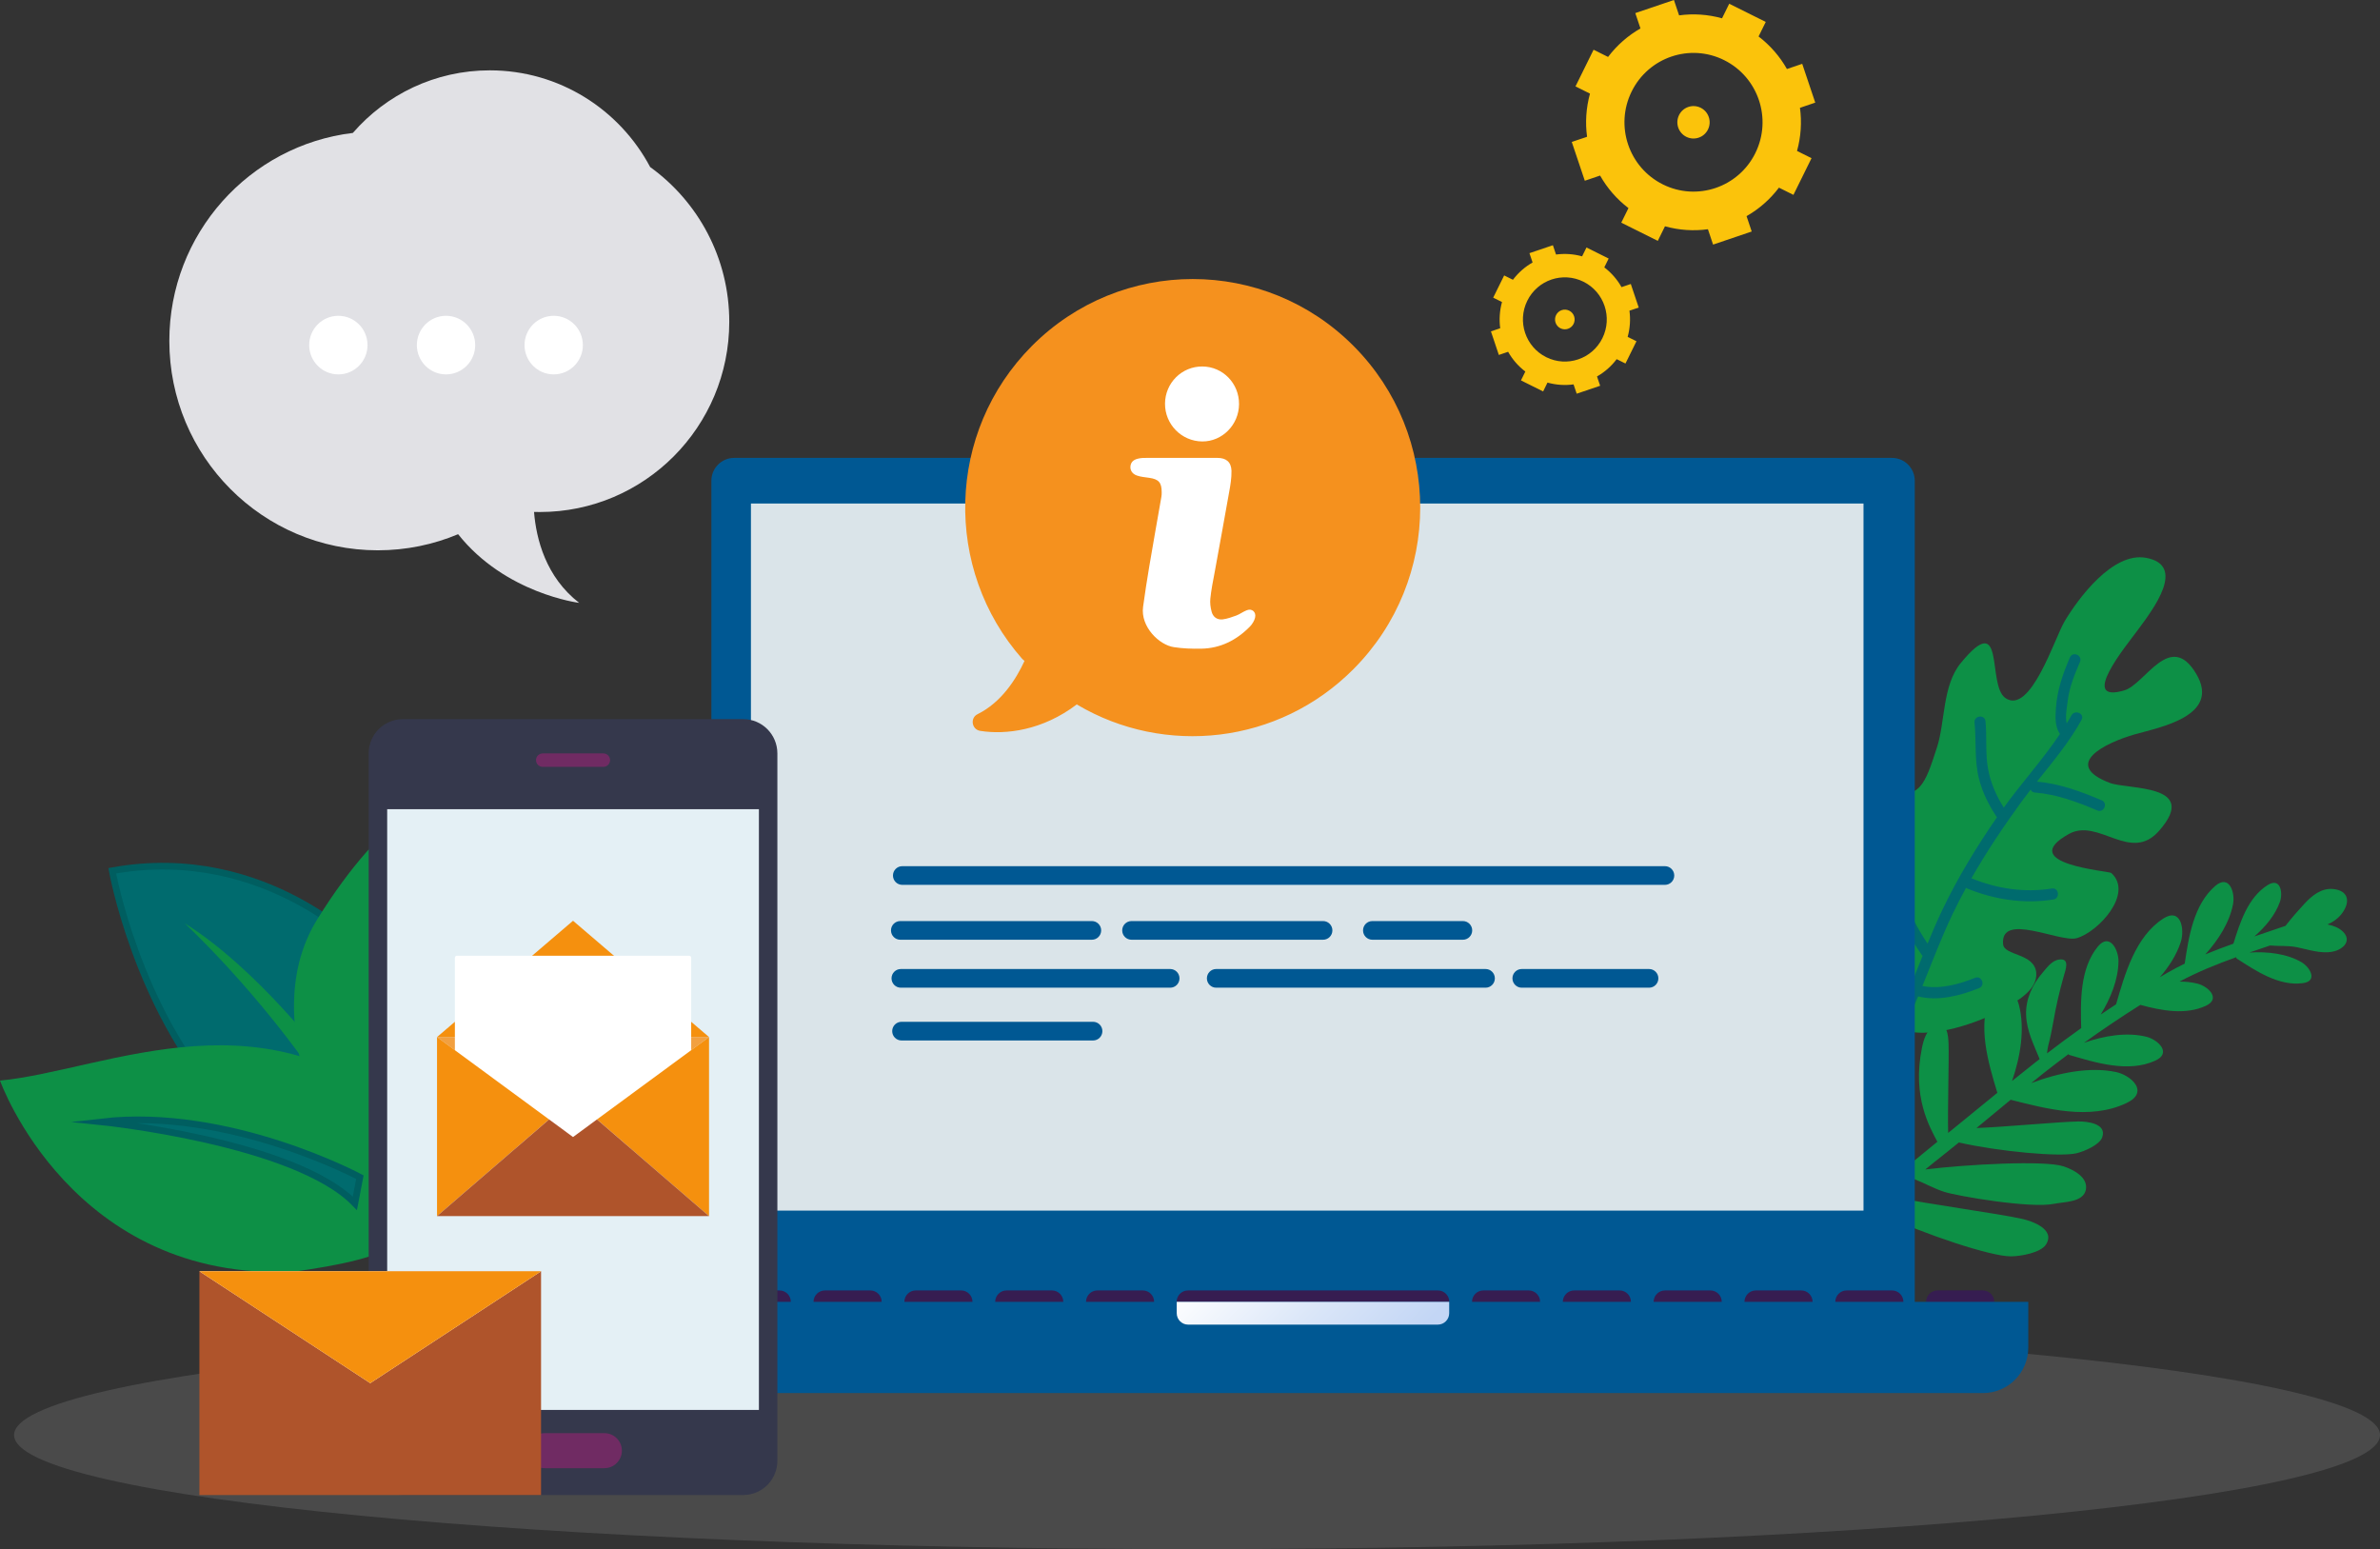
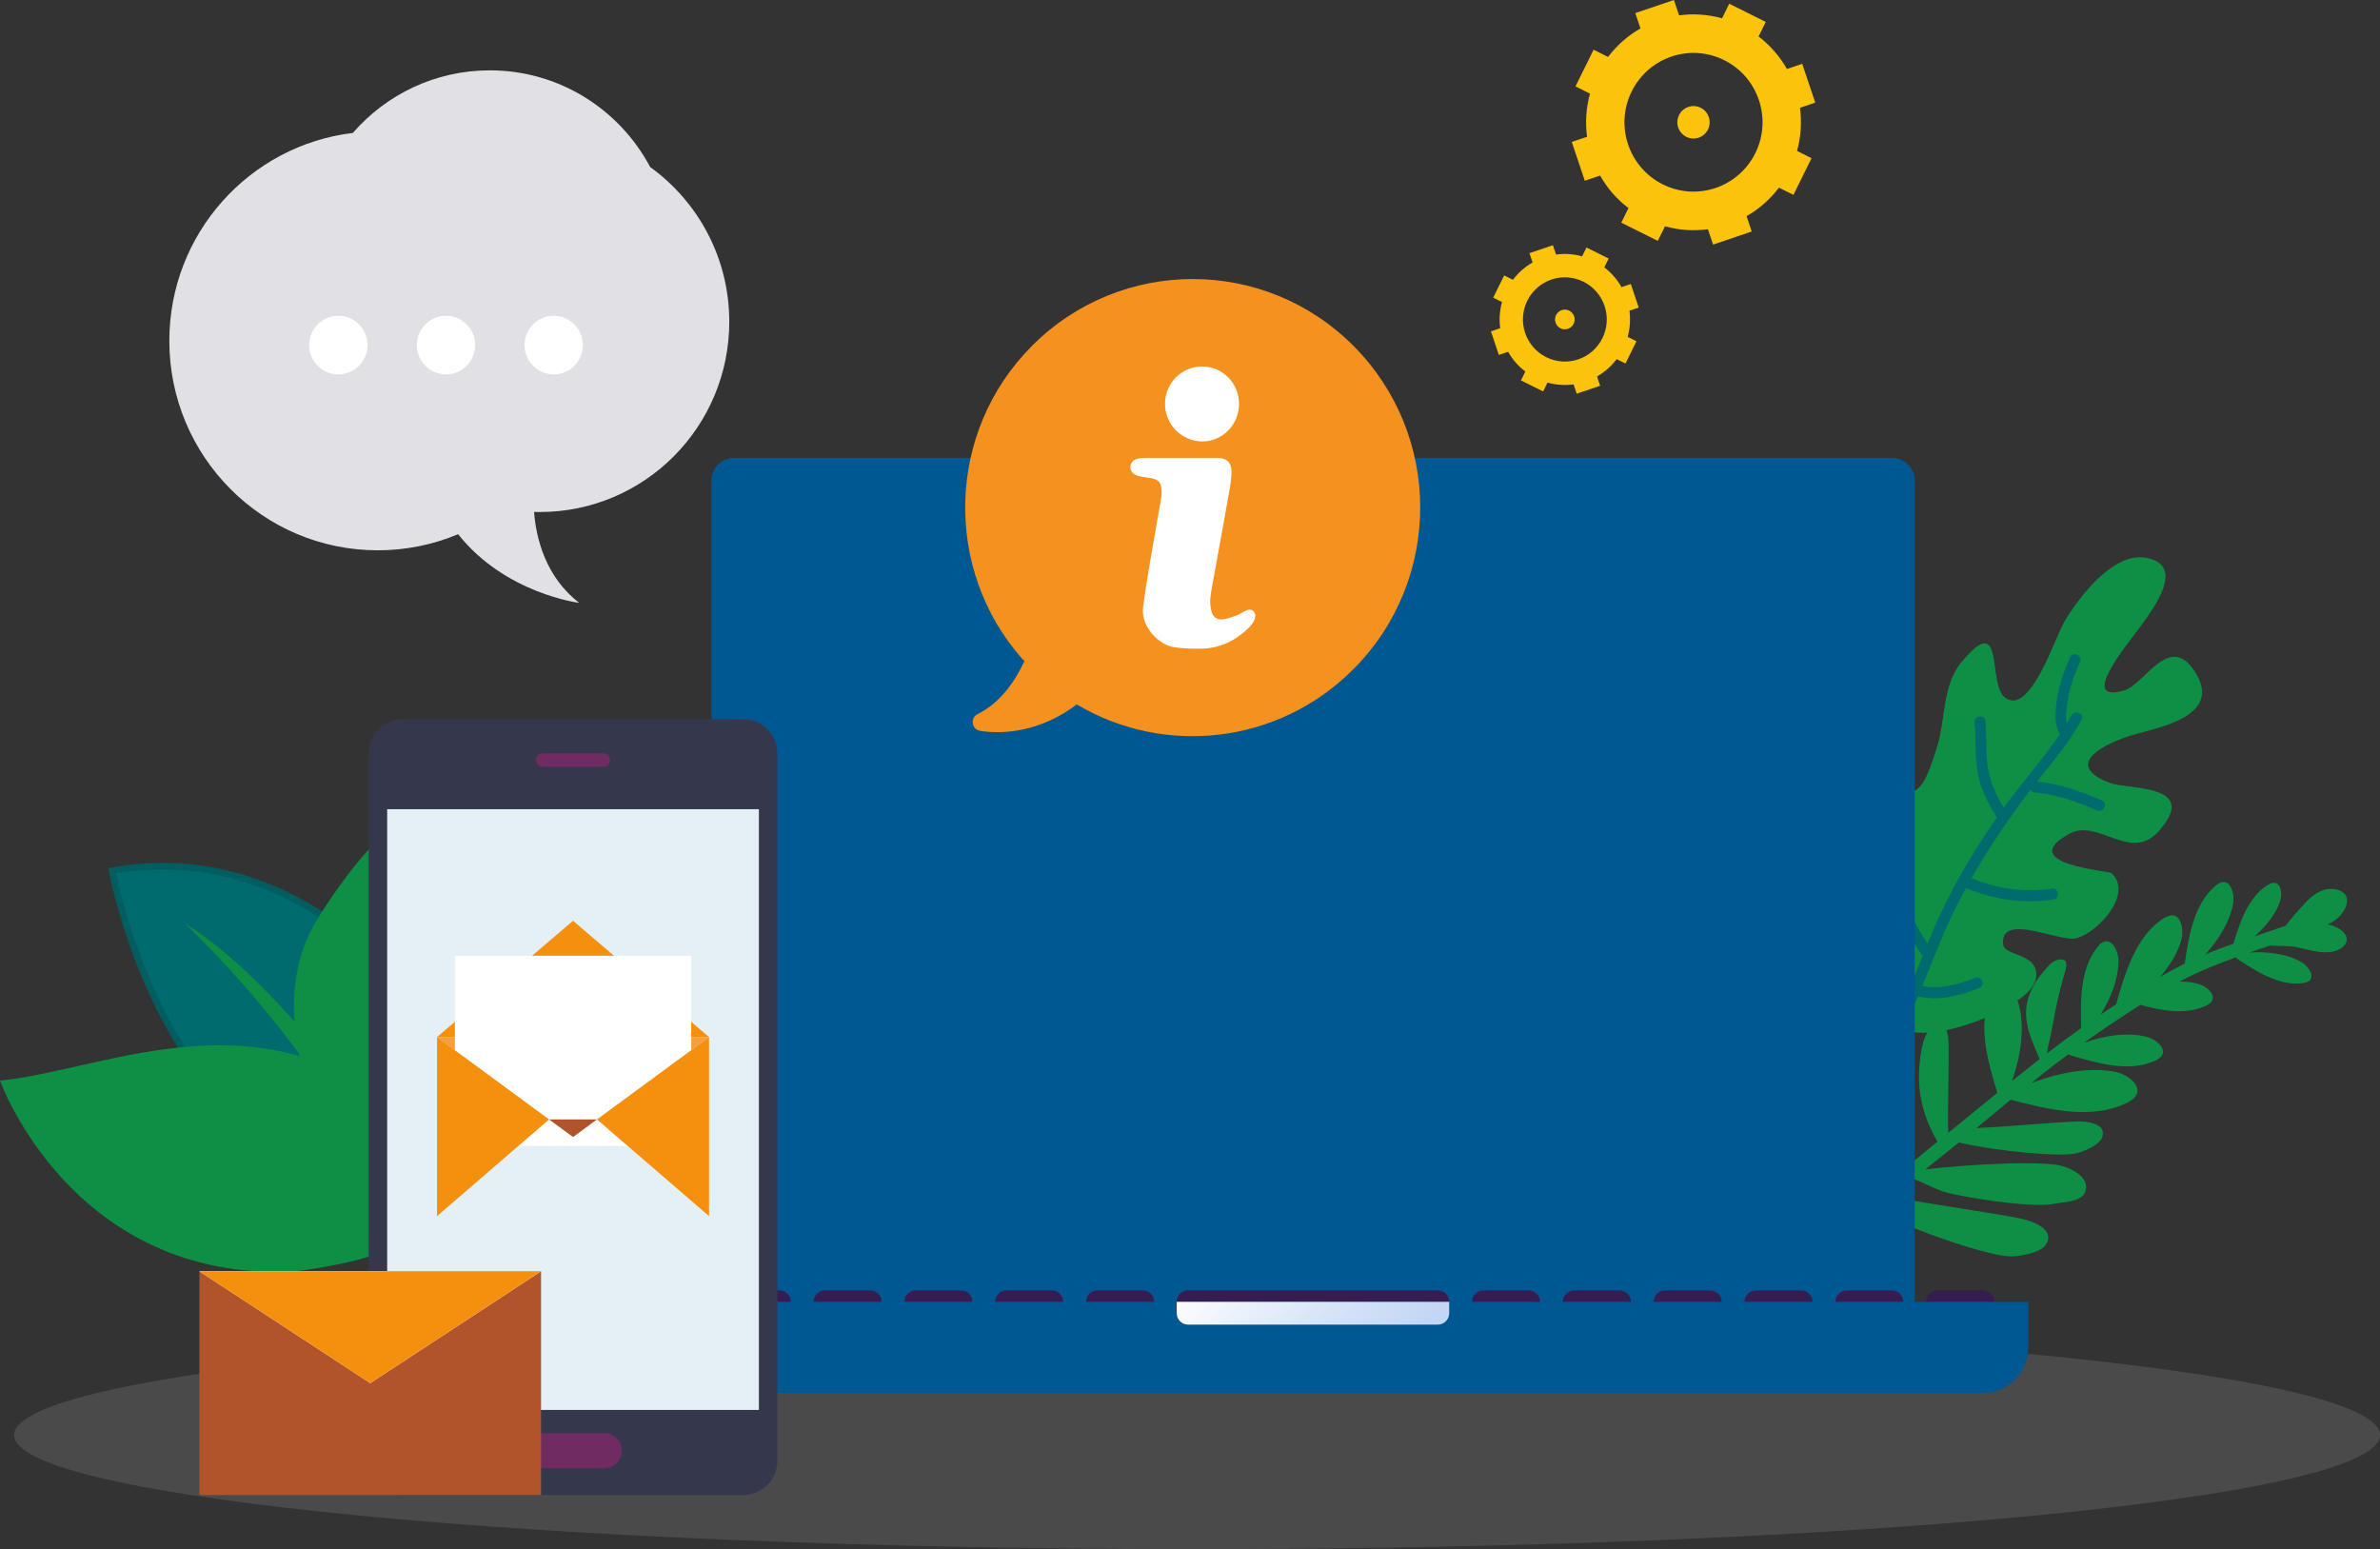
<svg xmlns="http://www.w3.org/2000/svg" width="358" height="233" viewBox="0 0 358 233" fill="none">
  <rect x="0" y="0" width="358" height="233" fill="#333333" stroke="none" />
  <g style="mix-blend-mode:multiply" opacity="0.17">
    <path d="M180.06 233C278.334 233 358.001 225.32 358.001 215.846C358.001 206.373 278.334 198.693 180.06 198.693C81.786 198.693 2.119 206.373 2.119 215.846C2.119 225.32 81.786 233 180.06 233Z" fill="#BCBEC0" />
  </g>
  <path d="M226.26 41.421L224.607 44.771L225.932 45.431C225.571 46.738 225.488 48.075 225.662 49.371L224.268 49.845L225.456 53.388L226.851 52.914C227.491 54.052 228.365 55.067 229.441 55.885L228.784 57.216L232.119 58.877L232.773 57.546C234.073 57.908 235.405 57.992 236.695 57.816L237.167 59.217L240.694 58.023L240.222 56.622C241.355 55.98 242.365 55.102 243.18 54.02L244.504 54.677L246.158 51.327L244.833 50.67C245.193 49.364 245.277 48.026 245.102 46.731L246.497 46.257L245.305 42.714L243.91 43.188C243.27 42.05 242.393 41.035 241.32 40.217L241.974 38.886L238.639 37.225L237.981 38.556C236.681 38.194 235.349 38.11 234.059 38.285L233.587 36.885L230.06 38.078L230.532 39.479C229.399 40.126 228.389 41.003 227.575 42.081L226.25 41.425L226.26 41.421ZM238.184 42.373C241.306 43.925 242.582 47.724 241.037 50.86C239.492 53.996 235.709 55.278 232.587 53.725C229.466 52.173 228.19 48.374 229.735 45.238C231.28 42.102 235.062 40.821 238.184 42.373Z" fill="#FBC30B" />
  <path d="M234.73 49.378C235.461 49.743 236.345 49.441 236.705 48.708C237.065 47.974 236.768 47.085 236.038 46.724C235.307 46.362 234.423 46.66 234.063 47.394C233.699 48.128 234 49.017 234.73 49.382V49.378Z" fill="#FBC30B" />
  <path d="M239.708 7.476L236.985 12.996L239.166 14.081C238.576 16.233 238.436 18.435 238.726 20.57L236.426 21.35L238.387 27.186L240.687 26.406C241.743 28.278 243.183 29.949 244.952 31.301L243.872 33.492L249.367 36.228L250.447 34.037C252.59 34.634 254.782 34.771 256.907 34.479L257.683 36.79L263.493 34.82L262.717 32.509C264.581 31.449 266.245 30.002 267.59 28.225L269.768 29.31L272.491 23.79L270.31 22.705C270.904 20.553 271.041 18.351 270.751 16.216L273.051 15.436L271.09 9.6L268.789 10.38C267.734 8.508 266.293 6.837 264.525 5.485L265.605 3.297L260.11 0.562L259.029 2.753C256.89 2.16 254.695 2.019 252.569 2.311L251.793 0L245.983 1.97L246.759 4.28C244.896 5.341 243.232 6.788 241.886 8.564L239.705 7.479L239.708 7.476ZM259.347 9.046C264.486 11.602 266.587 17.859 264.042 23.021C261.497 28.183 255.268 30.293 250.129 27.737C244.99 25.181 242.886 18.923 245.434 13.761C247.979 8.6 254.212 6.486 259.351 9.046H259.347Z" fill="#FBC30B" />
  <path d="M253.659 20.581C254.861 21.178 256.319 20.686 256.913 19.478C257.508 18.27 257.018 16.806 255.816 16.209C254.613 15.612 253.156 16.104 252.561 17.311C251.967 18.52 252.456 19.984 253.659 20.581Z" fill="#FBC30B" />
  <path d="M317.344 117.75C310.084 114.976 316.631 111.728 321.186 110.436C324.874 109.389 334.106 107.679 330.359 101.359C326.433 94.736 322.675 102.914 319.55 103.838C312.573 105.902 319.833 97.11 321.567 94.764C323.941 91.551 328.936 84.988 322.77 83.896C317.781 83.011 312.615 89.995 310.545 93.475C309.07 95.958 305.441 107.577 301.666 105C298.806 103.051 301.764 91.414 294.94 99.729C292.164 103.111 292.612 108.543 291.36 112.413C289.529 118.08 288.756 120.426 283.75 118.972C281.156 118.217 281.072 114.948 277.87 117.157C276.22 118.294 275.734 123.53 275.748 125.349C275.878 142.049 282.523 153.233 285.659 154.677C289.903 156.629 297.793 153.809 301.425 151.713C303.228 150.67 306.521 148.949 306.291 146.312C306.032 143.349 301.477 143.777 301.309 142.035C300.83 137.102 309.867 141.814 312.37 141.112C315.61 140.202 320.98 134.384 317.579 131.308C317.229 130.992 303.103 129.963 311.185 125.447C315.659 122.947 320.456 129.886 324.773 124.959C330.985 117.869 320.071 118.796 317.348 117.754L317.344 117.75Z" fill="#0D9046" />
  <path d="M316.138 120.377C313.02 119.053 309.794 117.859 306.396 117.567C308.787 114.569 311.29 111.598 313.108 108.266C313.621 107.328 312.094 106.678 311.583 107.609C311.363 108.016 311.115 108.41 310.874 108.806C310.612 107.788 310.926 106.268 311.021 105.456C311.265 103.36 312.052 101.474 312.873 99.55C313.293 98.563 311.769 97.907 311.349 98.894C310.283 101.39 309.444 103.771 309.255 106.499C309.164 107.841 309.084 109.294 309.856 110.401C307.287 114.232 304.088 117.757 301.407 121.472C300.261 119.65 299.422 117.75 299.034 115.591C298.611 113.238 298.897 110.847 298.656 108.48C298.548 107.412 296.901 107.619 297.01 108.687C297.3 111.535 296.968 114.33 297.681 117.139C298.219 119.257 299.18 121.125 300.376 122.933C297.296 127.407 294.451 132.056 292.116 136.965C291.339 138.594 290.63 140.259 289.945 141.93C288.4 139.609 287.117 137.186 286.225 134.517C285.729 133.032 285.18 131.459 284.981 129.907C284.83 128.73 284.953 127.617 284.491 126.501C284.082 125.51 282.541 126.128 282.953 127.119C283.519 128.488 283.327 130.268 283.687 131.733C284.033 133.144 284.463 134.545 284.949 135.915C285.949 138.717 287.417 141.256 289.113 143.686C289.137 143.721 289.169 143.735 289.197 143.767C288.039 146.656 286.907 149.557 285.617 152.384C285.516 152.464 285.421 152.566 285.362 152.721C285.236 153.037 284.995 153.476 284.911 153.862C282.607 159.702 280.289 165.534 278.063 171.402C277.682 172.399 279.206 173.063 279.587 172.058C281.807 166.212 284.117 160.397 286.414 154.578C286.428 154.554 286.449 154.54 286.459 154.512C287.197 152.988 287.872 151.436 288.522 149.869C291.539 150.638 294.891 149.754 297.705 148.619C298.698 148.219 298.079 146.674 297.09 147.074C294.643 148.061 291.811 148.83 289.169 148.307C290.619 144.729 291.986 141.108 293.64 137.625C294.297 136.238 295 134.876 295.737 133.531C295.793 133.569 295.835 133.615 295.905 133.643C300.019 135.321 304.456 135.992 308.86 135.297C309.912 135.132 309.713 133.478 308.654 133.643C304.529 134.293 300.414 133.685 296.559 132.112C296.552 132.112 296.545 132.112 296.538 132.108C298.803 128.137 301.355 124.334 304.036 120.637C304.494 120.008 304.969 119.386 305.452 118.765C305.546 118.993 305.738 119.179 306.071 119.204C309.367 119.467 312.461 120.622 315.485 121.904C316.467 122.322 317.121 120.791 316.138 120.373V120.377Z" fill="#006B6E" />
  <path d="M272.794 190.687C277.027 186.125 280.646 181.269 285.131 177.041C281.254 170.875 279.737 159.301 280.722 158.093C282.935 155.375 285.732 159.61 286.284 161.672C287.28 165.401 286.746 173.2 286.099 176.153C286.63 175.675 287.172 175.205 287.735 174.748C288.965 173.747 290.196 172.74 291.423 171.732C290.276 169.548 287.602 165.021 289.091 157.651C289.339 156.415 289.787 154.793 291.098 154.315C292.919 153.651 293.052 155.699 293.101 156.998C293.185 159.221 292.951 166.854 293.041 170.408C295.502 168.392 297.967 166.373 300.442 164.372C299.054 159.8 297.394 154.252 299.432 149.603C300.764 146.565 303.144 149.097 303.676 151.106C304.623 154.705 303.924 158.922 302.648 162.595C303.819 161.654 304.986 160.716 306.165 159.789C306.374 159.624 306.588 159.463 306.801 159.298C305.927 157.11 304.854 155.098 304.766 152.658C304.682 150.256 305.724 148.068 307.262 146.284C307.94 145.498 308.653 144.448 309.79 144.318C311.38 144.132 310.712 145.842 310.415 146.885C309.779 149.104 309.258 151.4 308.867 153.665C308.65 154.915 308.409 156.081 308.094 157.272C308.014 157.577 307.961 158.006 307.912 158.441C309.601 157.145 311.314 155.874 313.055 154.638C312.946 150.603 312.845 145.719 315.537 142.401C317.305 140.223 318.679 142.825 318.662 144.585C318.634 147.313 317.494 150.14 315.981 152.605C316.75 152.082 317.522 151.566 318.302 151.056C319.623 146.516 321.193 140.87 325.402 138.162C328.079 136.438 328.656 139.809 328.02 141.73C327.391 143.626 326.262 145.399 324.877 146.987C325.248 146.769 325.615 146.548 325.982 146.337C326.852 145.835 327.733 145.375 328.625 144.939C329.223 140.936 329.96 136.076 333.204 133.267C335.323 131.434 336.224 134.236 335.899 135.968C335.386 138.71 333.708 141.354 331.729 143.549C333.12 142.973 334.529 142.443 335.948 141.937C336.931 138.784 338.14 134.974 341.105 133.123C343.048 131.908 343.426 134.293 342.947 135.648C342.251 137.618 340.779 139.395 339.098 140.852C340.661 140.325 342.227 139.802 343.789 139.258C344.695 138.074 345.736 136.898 346.666 135.897C347.767 134.714 349.169 133.566 350.896 133.713C353.172 133.91 353.616 135.525 352.34 137.305C351.756 138.12 350.98 138.657 350.103 139.047C350.987 139.212 351.809 139.553 352.357 140.065C353.854 141.47 352.483 142.829 350.858 143.142C349.05 143.489 347.187 142.804 345.432 142.46C344.132 142.204 342.758 142.334 341.458 142.214C340.419 142.566 339.385 142.913 338.353 143.271C341.045 143.103 344.003 143.426 346.226 144.746C347.46 145.48 348.69 147.552 346.422 147.871C342.783 148.384 339.252 145.982 336.406 144.146L336.375 143.97C333.473 145.013 330.614 146.165 327.845 147.64C328.775 147.64 329.687 147.735 330.554 147.952C332.134 148.353 334.145 150.214 331.771 151.299C328.726 152.689 325.153 152.018 321.955 151.144C319.074 152.956 316.246 154.859 313.478 156.847C316.498 155.783 319.931 155.2 322.888 155.948C324.584 156.376 326.737 158.374 324.196 159.533C320.116 161.398 315.156 159.814 311.195 158.655L311.142 158.55C309.86 159.505 308.587 160.474 307.336 161.461C306.731 161.938 306.137 162.43 305.535 162.911C309.664 161.352 314.338 160.407 318.295 161.247C320.56 161.728 323.364 164.249 319.878 165.906C314.303 168.558 307.72 166.742 302.445 165.418C300.729 166.833 299.012 168.252 297.299 169.667C301.396 169.523 309.874 168.716 312.632 168.68C313.922 168.666 316.945 168.972 316.218 171.058C315.816 172.213 313.485 173.193 312.362 173.46C309.863 174.06 300.662 173.2 294.65 171.841C293.426 172.834 292.199 173.828 290.954 174.801C290.493 175.163 290.046 175.528 289.602 175.9C295.649 175.152 307.542 174.485 310.405 175.433C311.863 175.914 314.121 177.076 313.757 178.941C313.383 180.872 310.44 180.76 308.93 181.072C305.451 181.789 294.436 179.91 292.451 179.267C290.913 178.772 289.423 177.923 287.941 177.35C286.959 178.242 286.015 179.155 285.099 180.089C289.853 181.076 300.732 182.561 304.133 183.323C305.682 183.671 309.213 184.889 307.762 187.182C306.958 188.45 303.892 188.966 302.473 188.97C299.47 188.98 289.609 185.715 282.785 182.537C279.964 185.616 277.297 188.833 274.36 191.997C273.472 192.952 271.91 191.652 272.801 190.694L272.794 190.687Z" fill="#0D9046" />
  <path d="M55.156 143.113C55.156 143.113 40.086 126.775 16.885 130.971C16.885 130.971 20.499 151.351 33.374 165.692C46.249 180.033 55.156 143.113 55.156 143.113Z" fill="#006B6E" stroke="#005E60" stroke-miterlimit="10" />
  <path d="M48.686 158.929C48.686 158.929 38.482 145.512 27.768 138.868C27.768 138.868 38.867 149.076 48.711 163.775L48.686 158.926V158.929Z" fill="#0D9046" />
  <path d="M53.135 178.165C53.135 178.165 37.415 154.898 47.731 138.261C58.047 121.623 66.436 119.313 66.436 119.313C66.436 119.313 85.901 152.622 67.618 178.088L53.139 178.165H53.135Z" fill="#0D9046" />
  <path d="M55.842 174.955C55.842 174.955 66.186 148.633 63.962 124.496C63.962 124.496 69.43 150.586 58.041 175.394L55.842 174.955Z" fill="#3C9192" />
  <path d="M62.861 169.832C41.114 147.812 16.091 161.004 0 162.532C0 162.532 10.819 192.892 44.309 191.259C57.016 189.426 71.044 186.726 62.861 169.832Z" fill="#0D9046" />
-   <path d="M54.131 177.059C54.131 177.059 34.516 166.531 15.31 168.737C15.31 168.737 44.427 171.735 53.379 180.995L54.131 177.059Z" fill="#006B6E" stroke="#005E60" stroke-miterlimit="10" />
  <path d="M284.604 68.874H110.421C108.544 68.874 107.006 70.415 107.006 72.305V199.241H288.019V72.305C288.019 70.415 286.481 68.874 284.604 68.874Z" fill="#005893" />
-   <path d="M112.957 75.735H280.309V182.087H112.957V75.735Z" fill="#DAE4E9" />
  <path d="M103.589 197.524H96.759C95.815 197.524 95.053 196.755 95.053 195.81C95.053 194.865 95.818 194.096 96.759 194.096H103.589C104.533 194.096 105.299 194.865 105.299 195.81C105.299 196.755 104.533 197.524 103.589 197.524Z" fill="#361D51" />
  <path d="M117.251 197.524H110.42C109.477 197.524 108.711 196.755 108.711 195.81C108.711 194.865 109.477 194.096 110.42 194.096H117.251C118.195 194.096 118.957 194.865 118.957 195.81C118.957 196.755 118.191 197.524 117.251 197.524Z" fill="#361D51" />
  <path d="M130.911 197.524H124.081C123.137 197.524 122.371 196.755 122.371 195.81C122.371 194.865 123.137 194.096 124.081 194.096H130.911C131.855 194.096 132.621 194.865 132.621 195.81C132.621 196.755 131.855 197.524 130.911 197.524Z" fill="#361D51" />
  <path d="M144.574 197.524H137.743C136.799 197.524 136.037 196.755 136.037 195.81C136.037 194.865 136.803 194.096 137.743 194.096H144.574C145.518 194.096 146.28 194.865 146.28 195.81C146.28 196.755 145.514 197.524 144.574 197.524Z" fill="#361D51" />
  <path d="M158.234 197.524H151.403C150.459 197.524 149.697 196.755 149.697 195.81C149.697 194.865 150.463 194.096 151.403 194.096H158.234C159.178 194.096 159.94 194.865 159.94 195.81C159.94 196.755 159.174 197.524 158.234 197.524Z" fill="#361D51" />
  <path d="M171.896 197.524H165.065C164.121 197.524 163.359 196.755 163.359 195.81C163.359 194.865 164.125 194.096 165.065 194.096H171.896C172.84 194.096 173.602 194.865 173.602 195.81C173.602 196.755 172.836 197.524 171.896 197.524Z" fill="#361D51" />
  <path d="M229.957 197.524H223.126C222.182 197.524 221.42 196.755 221.42 195.81C221.42 194.865 222.185 194.096 223.126 194.096H229.957C230.9 194.096 231.662 194.865 231.662 195.81C231.662 196.755 230.897 197.524 229.957 197.524Z" fill="#361D51" />
  <path d="M216.296 197.524H178.696C177.752 197.524 176.99 196.755 176.99 195.81C176.99 194.865 177.752 194.096 178.696 194.096H216.296C217.24 194.096 218.002 194.865 218.002 195.81C218.002 196.755 217.237 197.524 216.296 197.524Z" fill="#361D51" />
  <path d="M243.619 197.524H236.788C235.844 197.524 235.082 196.755 235.082 195.81C235.082 194.865 235.848 194.096 236.788 194.096H243.619C244.563 194.096 245.325 194.865 245.325 195.81C245.325 196.755 244.559 197.524 243.619 197.524Z" fill="#361D51" />
  <path d="M257.28 197.524H250.45C249.506 197.524 248.74 196.755 248.74 195.81C248.74 194.865 249.506 194.096 250.45 194.096H257.28C258.224 194.096 258.986 194.865 258.986 195.81C258.986 196.755 258.221 197.524 257.28 197.524Z" fill="#361D51" />
  <path d="M270.941 197.524H264.11C263.166 197.524 262.404 196.755 262.404 195.81C262.404 194.865 263.17 194.096 264.11 194.096H270.941C271.885 194.096 272.647 194.865 272.647 195.81C272.647 196.755 271.881 197.524 270.941 197.524Z" fill="#361D51" />
  <path d="M284.603 197.524H277.772C276.828 197.524 276.066 196.755 276.066 195.81C276.066 194.865 276.832 194.096 277.772 194.096H284.603C285.547 194.096 286.309 194.865 286.309 195.81C286.309 196.755 285.543 197.524 284.603 197.524Z" fill="#361D51" />
  <path d="M298.265 197.524H291.434C290.49 197.524 289.725 196.755 289.725 195.81C289.725 194.865 290.49 194.096 291.434 194.096H298.265C299.209 194.096 299.974 194.865 299.974 195.81C299.974 196.755 299.209 197.524 298.265 197.524Z" fill="#361D51" />
  <path d="M305.095 195.81V202.671C305.095 206.474 302.053 209.533 298.264 209.533H96.758C92.972 209.533 89.928 206.474 89.928 202.671V195.81H305.095Z" fill="#005893" />
  <path d="M216.282 195.81H177.004V197.524C177.004 198.468 177.773 199.237 178.71 199.237H216.282C217.223 199.237 217.988 198.465 217.988 197.524V195.81H216.282Z" fill="url(#paint0_linear_31_8018)" />
  <path d="M203.607 52.04C190.239 38.612 168.58 38.612 155.212 52.04C142.34 64.969 141.865 85.613 153.768 99.111L154.107 99.406C152.821 102.219 150.583 105.667 147.06 107.412C145.885 107.978 146.158 109.726 147.444 109.93C151.307 110.541 156.837 109.863 161.987 105.938L162.053 106.004C175.173 113.761 192.316 111.97 203.582 100.649C216.975 87.221 216.975 65.464 203.603 52.036L203.607 52.04Z" fill="#F5911E" />
  <path d="M188.792 92.896C188.68 93.374 188.362 93.872 188.022 94.234C185.991 96.299 183.572 97.524 180.66 97.57C179.304 97.591 177.927 97.549 176.595 97.341C174.358 97.025 171.537 94.255 171.942 91.284C172.215 89.265 172.529 87.246 172.868 85.227C173.456 81.733 174.088 78.218 174.697 74.724C174.742 74.496 174.742 74.271 174.742 74.043C174.742 72.568 174.291 72.069 172.844 71.866C172.236 71.774 171.578 71.729 171.016 71.525C170.292 71.276 169.977 70.707 170.044 70.117C170.11 69.506 170.495 69.12 171.285 68.962C171.69 68.871 172.12 68.871 172.55 68.871H183.118C184.429 68.871 185.194 69.481 185.24 70.798C185.261 71.887 185.083 72.975 184.88 74.064C184.181 78.056 183.436 82.049 182.712 86.063C182.464 87.379 182.192 88.717 182.059 90.034C181.992 90.67 182.08 91.351 182.241 91.962C182.443 92.801 183.076 93.254 183.911 93.163C184.611 93.072 185.313 92.822 185.988 92.573C186.53 92.369 187.005 91.983 187.568 91.779C188.313 91.484 188.991 92.053 188.788 92.892L188.792 92.896Z" fill="white" />
  <path d="M180.867 55.123C183.94 55.144 186.401 57.665 186.376 60.794C186.355 63.902 183.845 66.419 180.843 66.398C177.724 66.377 175.218 63.814 175.242 60.703C175.263 57.595 177.773 55.099 180.867 55.123Z" fill="white" />
  <path d="M111.802 108.167H60.589C57.755 108.167 55.457 110.475 55.457 113.322V219.713C55.457 222.56 57.755 224.867 60.589 224.867H111.802C114.636 224.867 116.933 222.56 116.933 219.713V113.322C116.933 110.475 114.636 108.167 111.802 108.167Z" fill="#35384C" />
  <path d="M114.155 121.711H58.24V212.068H114.155V121.711Z" fill="#E4F0F5" />
  <path d="M81.934 220.829H90.922C92.362 220.829 93.544 219.646 93.544 218.196C93.544 216.749 92.366 215.562 90.922 215.562H81.934C80.494 215.562 79.312 216.745 79.312 218.196C79.312 219.642 80.491 220.829 81.934 220.829Z" fill="#702B63" />
  <path d="M81.634 115.345H90.761C91.317 115.345 91.768 114.892 91.768 114.333C91.768 113.775 91.317 113.322 90.761 113.322H81.634C81.078 113.322 80.627 113.775 80.627 114.333C80.627 114.892 81.078 115.345 81.634 115.345Z" fill="#702B63" />
  <path d="M81.385 191.214H29.994V224.871H81.385V191.214Z" fill="#AF542B" />
  <path d="M29.994 191.214L55.691 208.041L81.389 191.214H29.994Z" fill="white" />
  <path d="M29.994 191.214L55.691 208.041L81.389 191.214H29.994Z" fill="#F5900E" />
  <path d="M106.653 155.986L86.195 171.023L65.738 155.986H106.653Z" fill="url(#paint1_linear_31_8018)" />
  <path d="M86.195 138.492L65.738 155.986H106.653L86.195 138.492Z" fill="#F5900E" />
  <path d="M86.196 143.756H103.699C103.846 143.756 103.969 143.893 103.969 144.065V172.066C103.969 172.234 103.85 172.375 103.699 172.375H86.196H68.693C68.546 172.375 68.424 172.238 68.424 172.066V144.065C68.424 143.896 68.543 143.756 68.693 143.756H86.196Z" fill="white" />
  <path d="M65.738 182.916V155.986L82.595 168.375L65.738 182.916Z" fill="#F5900E" />
  <path d="M106.653 182.916V155.986L89.797 168.375L106.653 182.916Z" fill="#F5900E" />
-   <path d="M82.595 168.375L86.195 171.023L89.796 168.375L106.653 182.916H65.738L82.595 168.375Z" fill="#AF542B" />
+   <path d="M82.595 168.375L86.195 171.023L89.796 168.375H65.738L82.595 168.375Z" fill="#AF542B" />
  <path d="M250.442 133.092H135.719C134.946 133.092 134.32 132.463 134.32 131.687C134.32 130.911 134.946 130.283 135.719 130.283H250.442C251.215 130.283 251.841 130.911 251.841 131.687C251.841 132.463 251.215 133.092 250.442 133.092Z" fill="#005893" />
  <path d="M164.241 141.347H135.422C134.649 141.347 134.023 140.719 134.023 139.943C134.023 139.167 134.649 138.538 135.422 138.538H164.241C165.013 138.538 165.639 139.167 165.639 139.943C165.639 140.719 165.013 141.347 164.241 141.347Z" fill="#005893" />
  <path d="M199.02 141.347H170.201C169.428 141.347 168.803 140.719 168.803 139.943C168.803 139.167 169.428 138.538 170.201 138.538H199.02C199.793 138.538 200.418 139.167 200.418 139.943C200.418 140.719 199.793 141.347 199.02 141.347Z" fill="#005893" />
  <path d="M220.051 141.347H206.428C205.655 141.347 205.029 140.719 205.029 139.943C205.029 139.167 205.655 138.538 206.428 138.538H220.051C220.823 138.538 221.449 139.167 221.449 139.943C221.449 140.719 220.823 141.347 220.051 141.347Z" fill="#005893" />
  <path d="M176.021 148.56H135.502C134.729 148.56 134.104 147.931 134.104 147.155C134.104 146.379 134.729 145.751 135.502 145.751H176.021C176.794 145.751 177.419 146.379 177.419 147.155C177.419 147.931 176.794 148.56 176.021 148.56Z" fill="#005893" />
  <path d="M223.459 148.56H182.939C182.167 148.56 181.541 147.931 181.541 147.155C181.541 146.379 182.167 145.751 182.939 145.751H223.459C224.231 145.751 224.857 146.379 224.857 147.155C224.857 147.931 224.231 148.56 223.459 148.56Z" fill="#005893" />
  <path d="M248.053 148.56H228.9C228.128 148.56 227.502 147.931 227.502 147.155C227.502 146.379 228.128 145.751 228.9 145.751H248.053C248.826 145.751 249.452 146.379 249.452 147.155C249.452 147.931 248.826 148.56 248.053 148.56Z" fill="#005893" />
  <path d="M164.422 156.499H135.603C134.831 156.499 134.205 155.871 134.205 155.095C134.205 154.319 134.831 153.69 135.603 153.69H164.422C165.195 153.69 165.821 154.319 165.821 155.095C165.821 155.871 165.195 156.499 164.422 156.499Z" fill="#005893" />
  <path d="M53.077 19.994C58.086 14.225 65.459 10.58 73.677 10.58C84.126 10.58 93.201 16.469 97.798 25.125C105.003 30.318 109.697 38.805 109.697 48.392C109.697 64.2 96.941 77.013 81.204 77.013C80.91 77.013 80.62 77.007 80.329 76.999C80.658 81.073 82.095 86.782 87.118 90.677C87.118 90.677 76.012 89.307 68.909 80.349C65.189 81.909 61.11 82.772 56.831 82.772C39.51 82.772 25.471 68.667 25.471 51.271C25.471 35.15 37.528 21.859 53.077 19.994Z" fill="#E1E1E5" />
  <path d="M50.895 56.313C53.318 56.313 55.282 54.34 55.282 51.907C55.282 49.473 53.318 47.5 50.895 47.5C48.472 47.5 46.508 49.473 46.508 51.907C46.508 54.34 48.472 56.313 50.895 56.313Z" fill="white" />
  <path d="M67.092 56.313C69.515 56.313 71.479 54.34 71.479 51.907C71.479 49.473 69.515 47.5 67.092 47.5C64.669 47.5 62.705 49.473 62.705 51.907C62.705 54.34 64.669 56.313 67.092 56.313Z" fill="white" />
  <path d="M83.288 56.313C85.71 56.313 87.675 54.34 87.675 51.907C87.675 49.473 85.71 47.5 83.288 47.5C80.865 47.5 78.9 49.473 78.9 51.907C78.9 54.34 80.865 56.313 83.288 56.313Z" fill="white" />
  <defs>
    <linearGradient id="paint0_linear_31_8018" x1="185.862" y1="185.335" x2="207.152" y2="206.53" gradientUnits="userSpaceOnUse">
      <stop stop-color="white" />
      <stop offset="0.56" stop-color="#DAE6F8" />
      <stop offset="1" stop-color="#C3D6F5" />
    </linearGradient>
    <linearGradient id="paint1_linear_31_8018" x1="85.087" y1="173.238" x2="85.761" y2="162.845" gradientUnits="userSpaceOnUse">
      <stop stop-color="#FFC06C" />
      <stop offset="1" stop-color="#F2A040" />
    </linearGradient>
  </defs>
</svg>